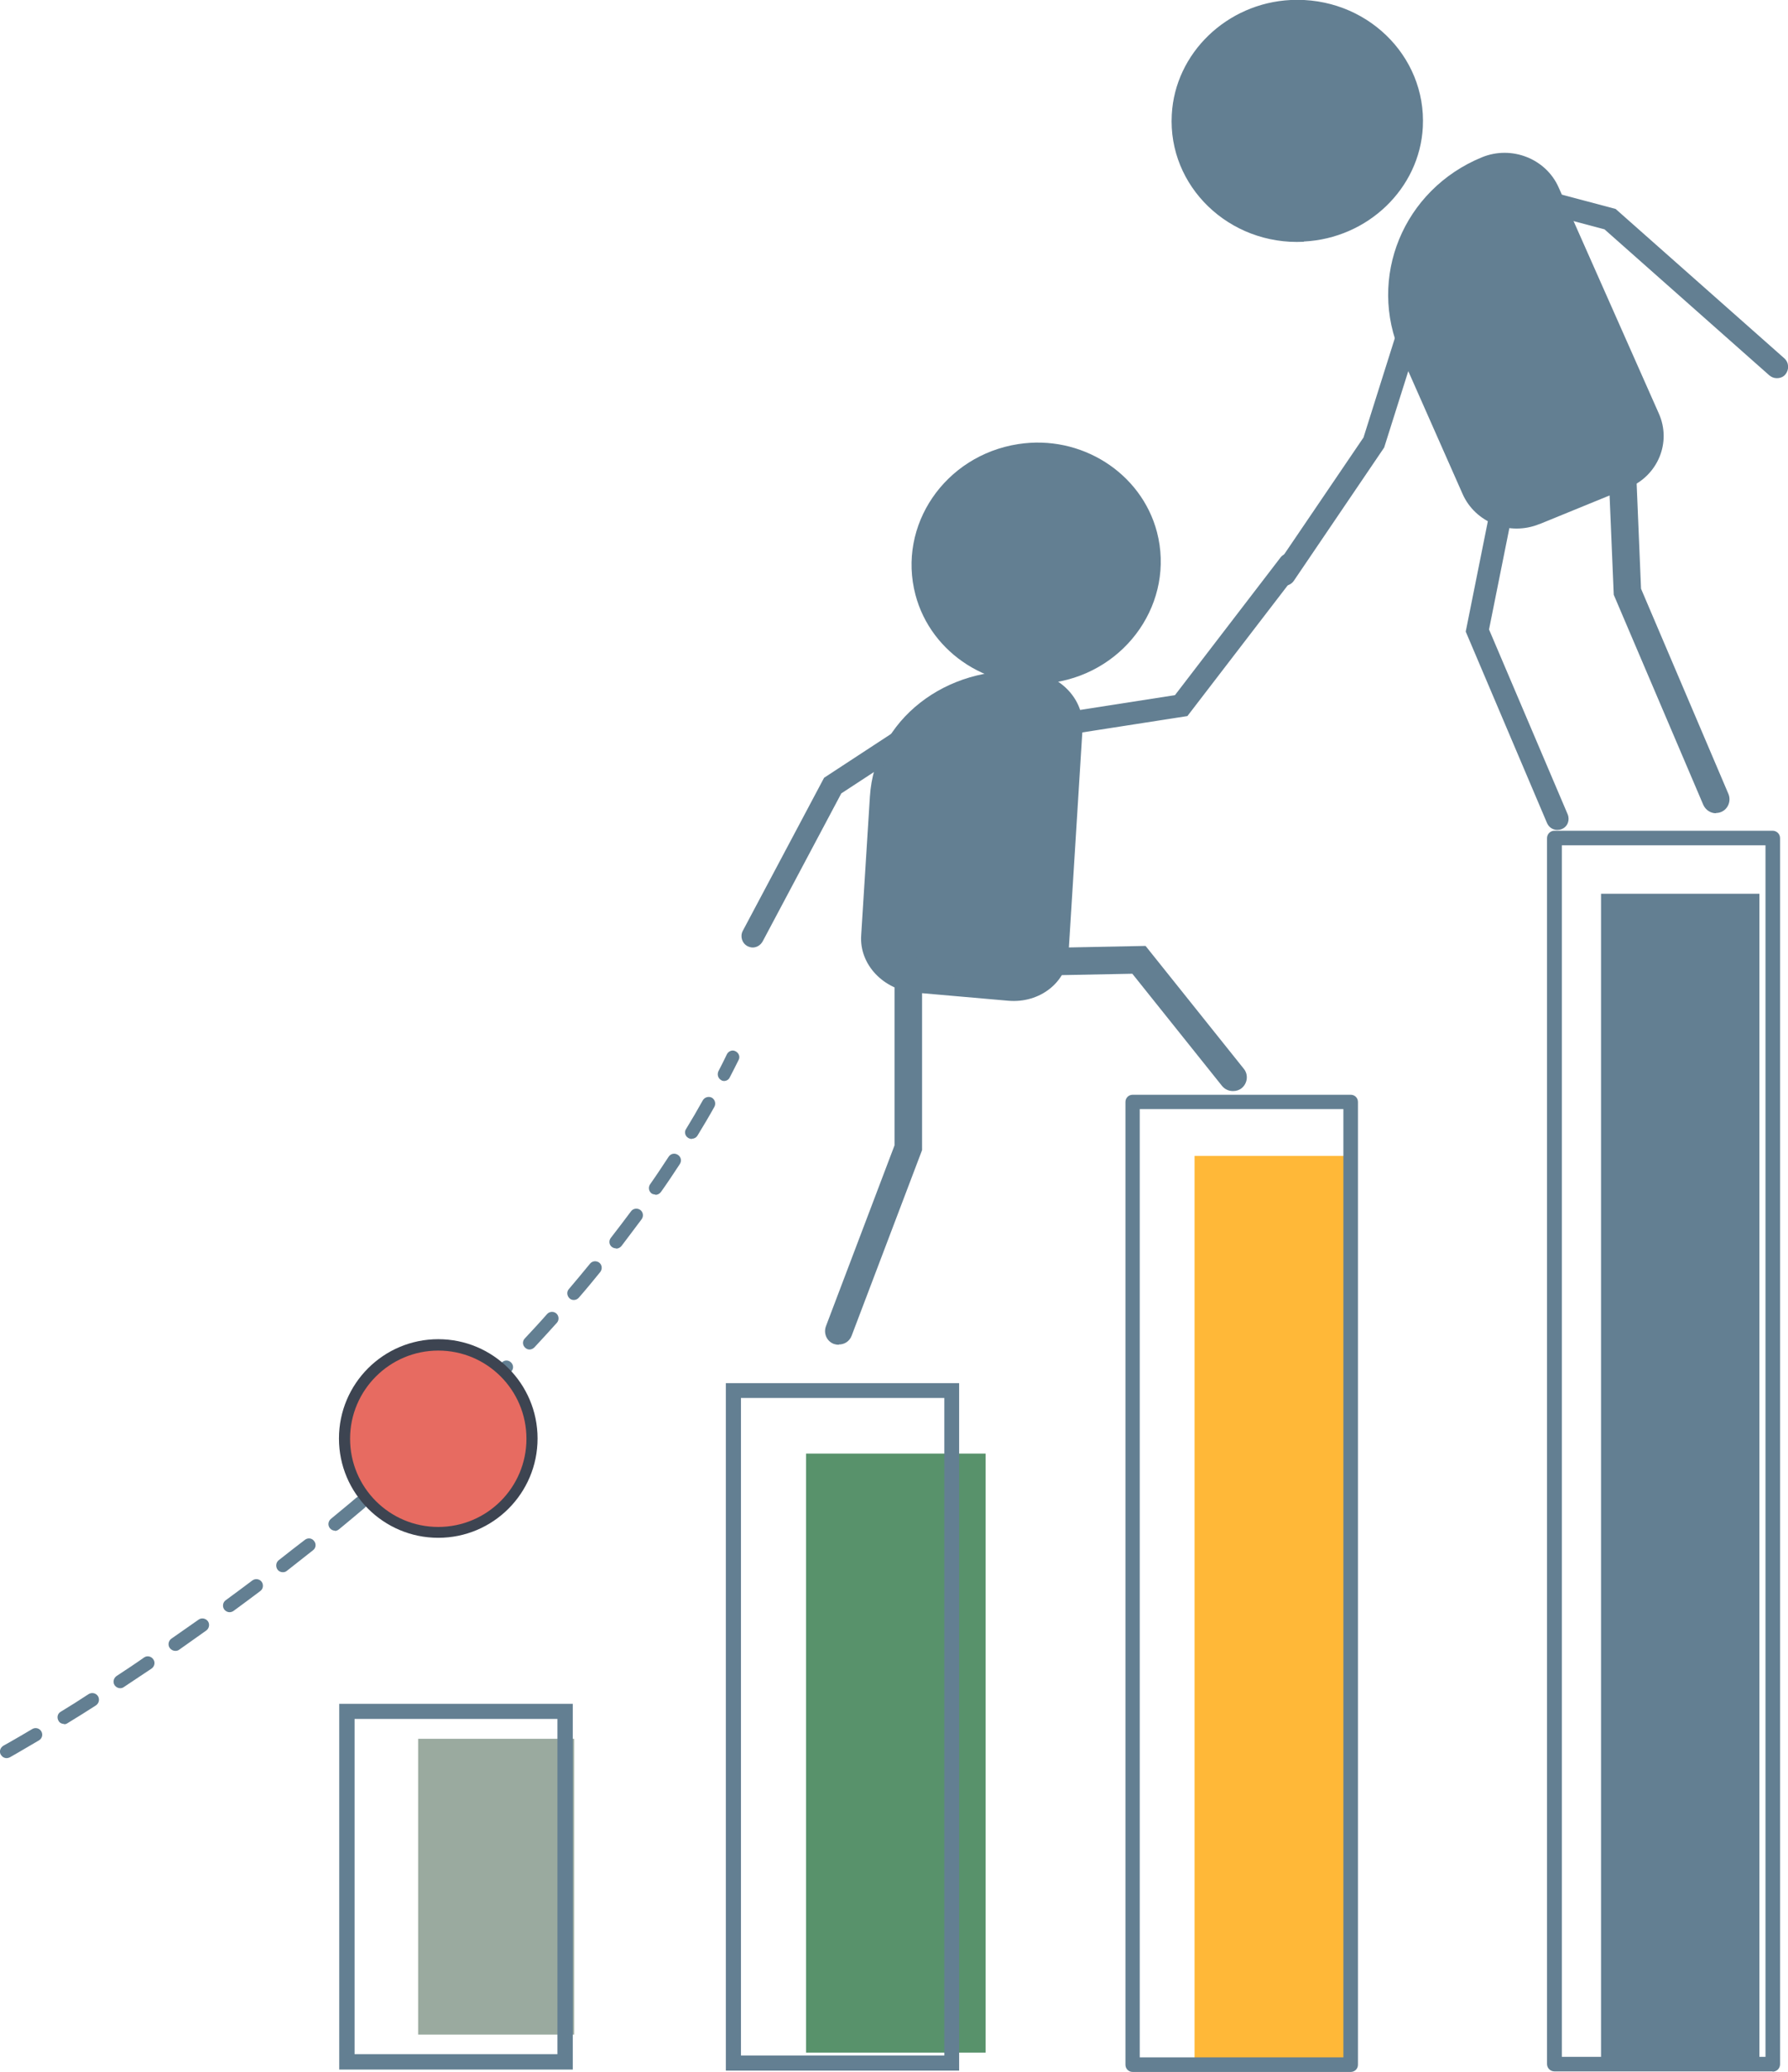
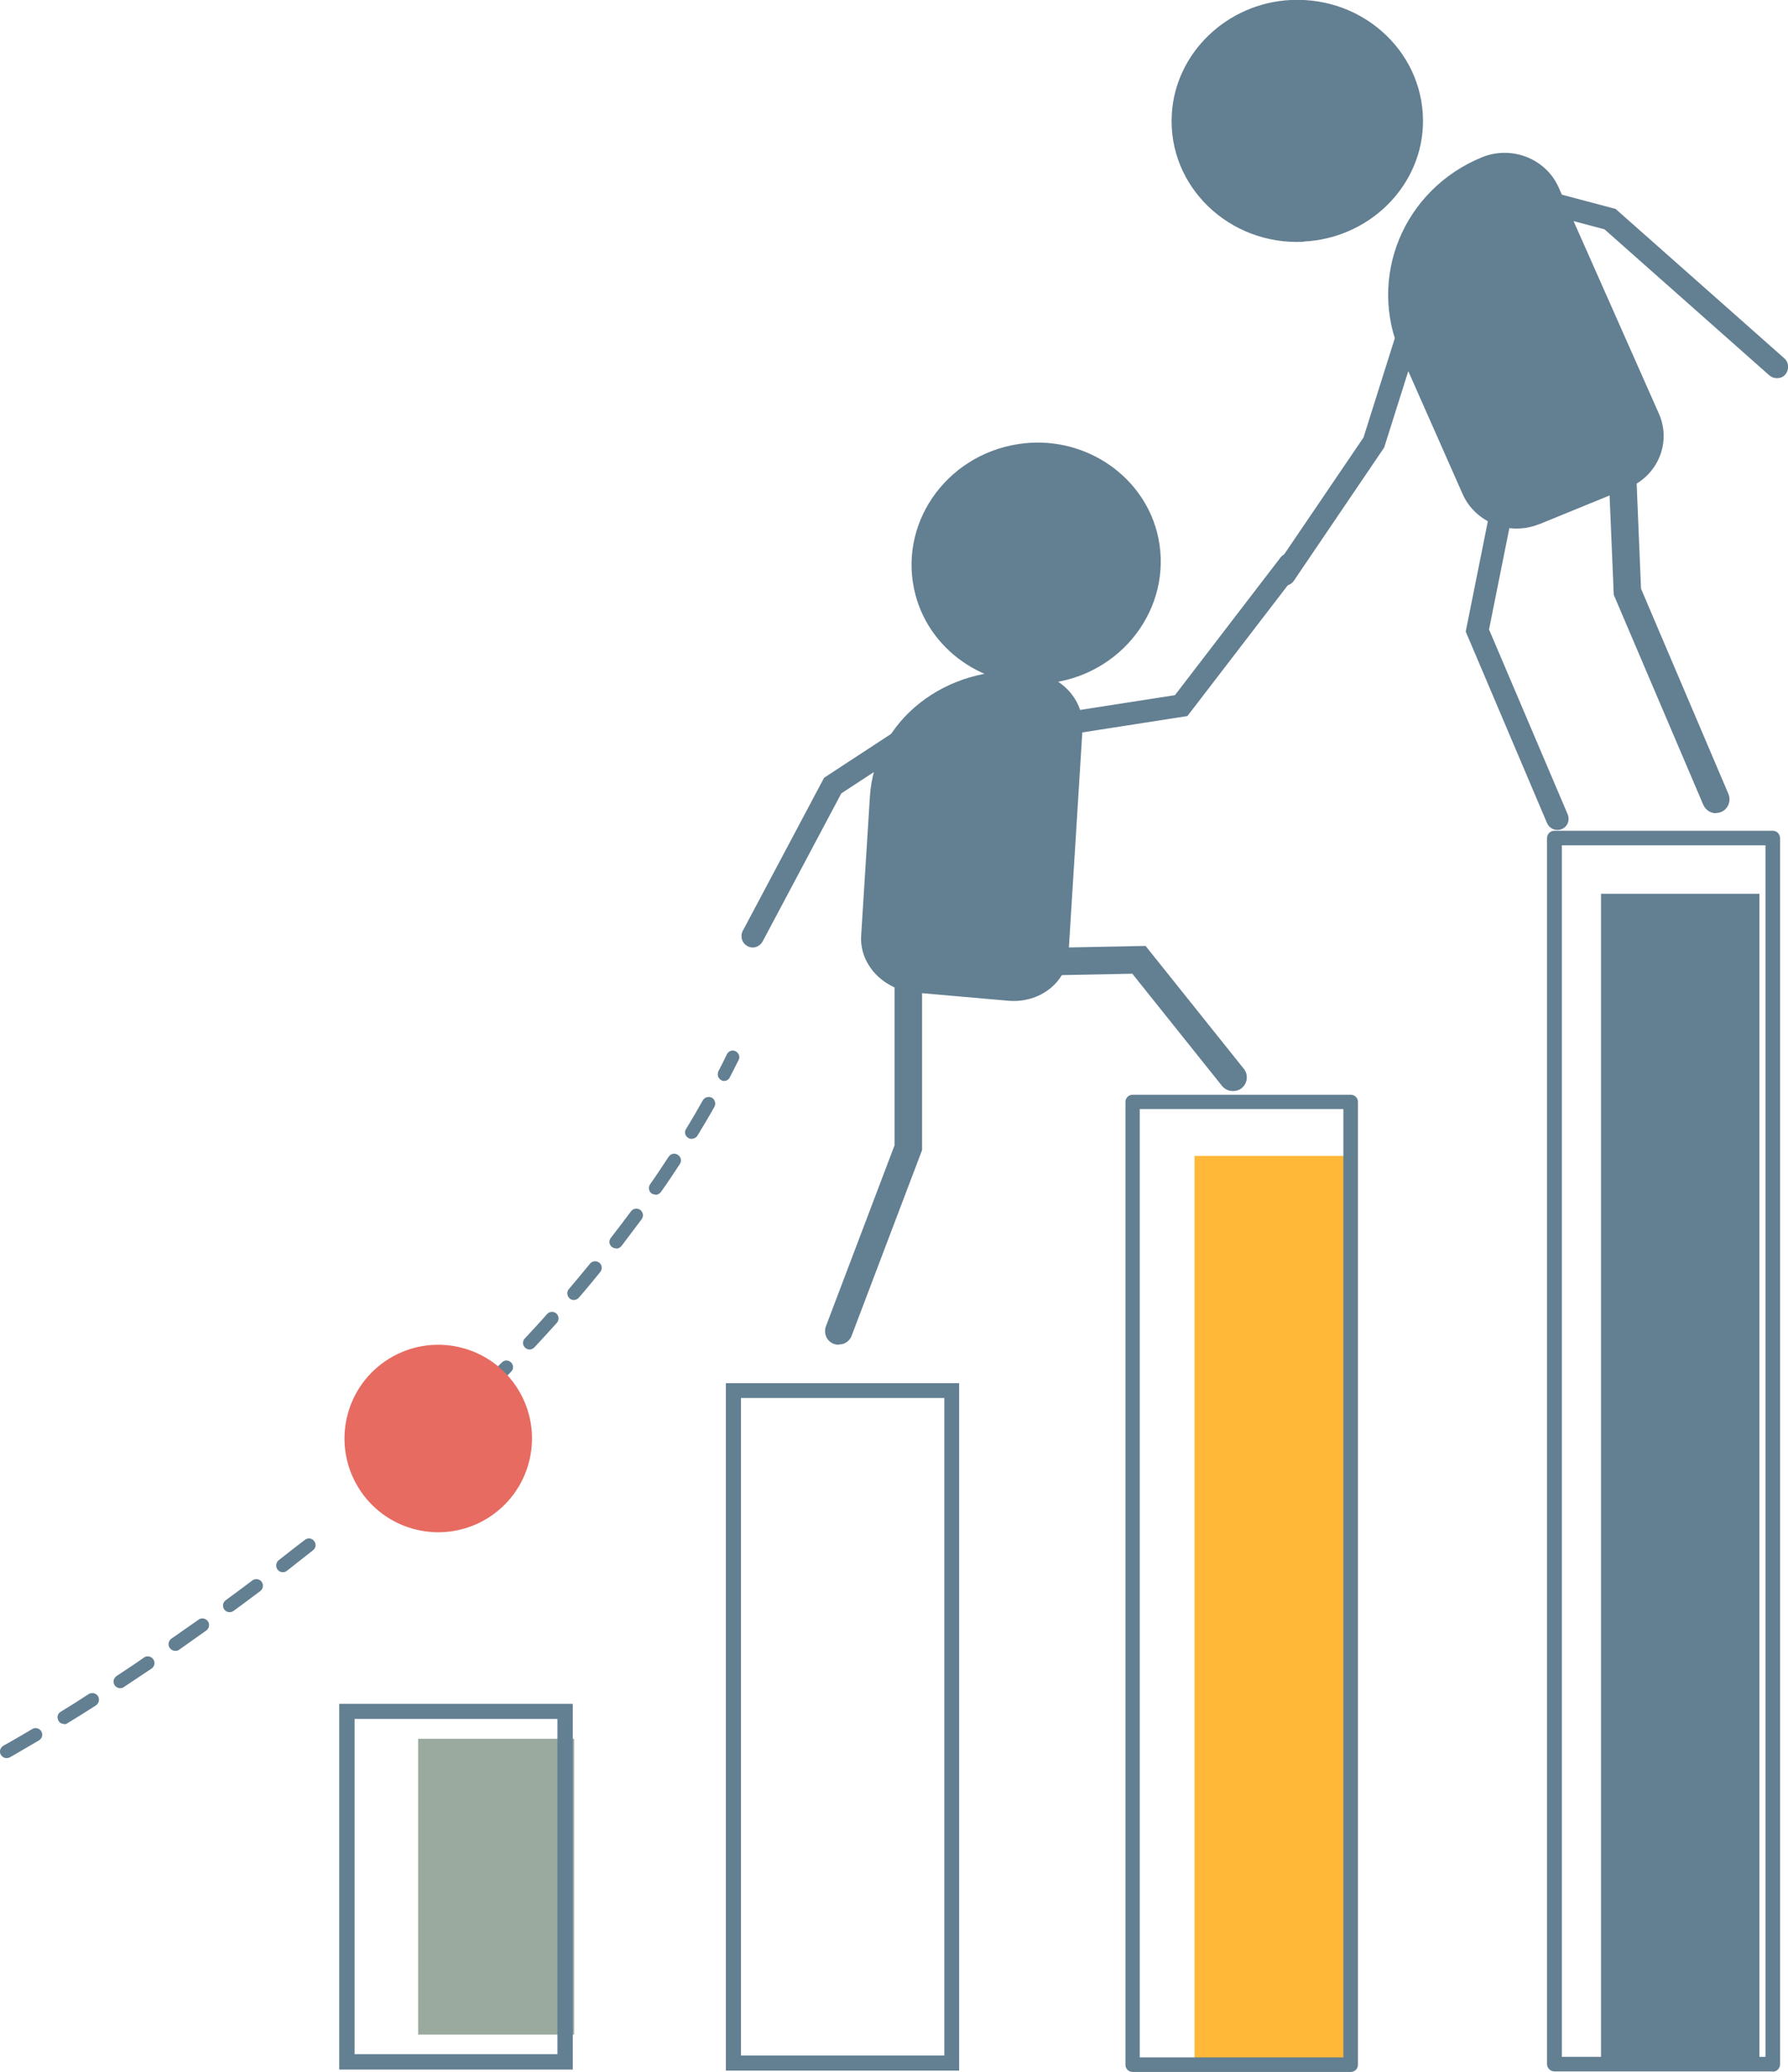
<svg xmlns="http://www.w3.org/2000/svg" id="Ebene_1" viewBox="0 0 67.52 78.24">
  <defs>
    <style>.cls-1{fill:#637f92;}.cls-2{fill:#ffb838;}.cls-3{fill:#58926b;}.cls-4{fill:#9aaa9f;}.cls-5{fill:#e76b61;}.cls-6{fill:#3d4451;}</style>
  </defs>
  <rect class="cls-4" x="15.79" y="65.66" width="5.89" height="11.17" />
-   <rect class="cls-3" x="30.44" y="54.89" width="6.78" height="22.62" />
  <rect class="cls-2" x="45.11" y="43.65" width="6.13" height="34.41" />
  <rect class="cls-1" x="60.46" y="33.75" width="5.98" height="44.29" />
  <path class="cls-1" d="M21.63,78.15H12.81v-13.81h8.82v13.81Zm-8.24-.58h7.66v-12.66h-7.66v12.66Z" />
  <path class="cls-1" d="M36.22,78.19h-8.81v-25.96h8.81v25.96Zm-8.24-.57h7.68v-24.83h-7.68v24.83Z" />
  <path class="cls-1" d="M51.01,78.24h-8.24c-.15,0-.27-.12-.27-.27V41.61c0-.15,.12-.27,.27-.27h8.24c.15,0,.27,.12,.27,.27v36.36c0,.15-.12,.27-.27,.27Zm-7.97-.55h7.69V41.88h-7.69v35.81Z" />
  <path class="cls-1" d="M66.94,78.22h-8.24c-.15,0-.28-.12-.28-.28V31.65c0-.15,.12-.28,.28-.28h8.24c.15,0,.28,.12,.28,.28v46.3c0,.15-.12,.28-.28,.28Zm-7.96-.55h7.69V31.92h-7.69v45.74Z" />
  <g>
    <path class="cls-1" d="M49.23,9.13c-2.81,.14-5.13-2.09-4.98-4.8C44.37,2.01,46.33,.12,48.74,0c2.82-.14,5.13,2.09,4.99,4.8-.12,2.32-2.08,4.2-4.49,4.32Z" />
    <path class="cls-1" d="M58.14,19.79l3.35-1.37c1.12-.46,1.64-1.72,1.15-2.81l-3.78-8.53c-.48-1.09-1.78-1.6-2.9-1.14h0c-2.97,1.22-4.34,4.55-3.06,7.44l2.33,5.27c.48,1.09,1.78,1.6,2.9,1.14Z" />
    <path class="cls-1" d="M64.8,30.71c-.2,0-.39-.12-.48-.32l-3.38-7.93-.24-5.71c-.01-.29,.21-.53,.5-.54,.29-.01,.53,.21,.54,.5l.23,5.52,3.3,7.75c.11,.26-.01,.57-.27,.68-.07,.03-.14,.04-.2,.04Z" />
    <path class="cls-1" d="M67.09,14.28c-.1,0-.2-.04-.28-.11l-6.22-5.51-3.94-1.05c-.23-.06-.36-.3-.3-.52,.06-.23,.3-.36,.52-.3l4.14,1.1,6.37,5.64c.18,.16,.19,.43,.04,.61-.08,.1-.2,.14-.32,.14Z" />
  </g>
  <g>
    <path class="cls-1" d="M39.81,25.77c2.76-.43,4.56-3.07,3.88-5.68-.59-2.24-2.87-3.69-5.24-3.32-2.77,.43-4.57,3.07-3.88,5.69,.59,2.24,2.87,3.69,5.24,3.32Z" />
    <path class="cls-1" d="M34.54,37.48l3.54,.31c1.18,.1,2.2-.69,2.27-1.78l.53-8.5c.07-1.09-.84-2.05-2.02-2.15h0c-3.14-.27-5.83,1.84-6.01,4.72l-.33,5.25c-.07,1.09,.84,2.05,2.02,2.15Z" />
    <path class="cls-1" d="M46.55,41.2c-.15,0-.3-.07-.4-.19l-3.39-4.24-6.66,.13h0c-.28,0-.51-.23-.52-.51,0-.29,.22-.52,.51-.53l7.17-.14,3.71,4.64c.18,.22,.14,.55-.08,.73-.1,.08-.21,.11-.32,.11Z" />
    <path class="cls-1" d="M31.67,50.78c-.06,0-.12-.01-.18-.03-.27-.1-.4-.4-.3-.67l2.59-6.83v-6.66c0-.29,.23-.52,.52-.52s.52,.23,.52,.52v6.84l-2.66,7.01c-.08,.21-.27,.33-.48,.33Z" />
    <path class="cls-1" d="M28.43,35.78c-.07,0-.14-.02-.2-.05-.21-.11-.29-.37-.18-.58l3.07-5.78,5.07-3.32c.2-.13,.46-.07,.59,.12,.13,.2,.07,.46-.12,.59l-4.89,3.2-2.97,5.59c-.08,.14-.22,.23-.38,.23Z" />
    <path class="cls-1" d="M38.91,27.96c-.21,0-.39-.15-.42-.36-.04-.23,.12-.45,.36-.49l5.52-.86,3.98-5.19c.14-.19,.41-.22,.6-.08,.19,.14,.22,.41,.08,.6l-4.19,5.46-5.85,.91s-.04,0-.07,0Z" />
  </g>
  <path class="cls-1" d="M48.5,22.1c-.08,0-.17-.02-.24-.07-.19-.13-.25-.4-.11-.59l3.34-4.92,2.11-6.69c.07-.22,.31-.35,.54-.28,.22,.07,.35,.31,.28,.54l-2.15,6.81-3.41,5.03c-.08,.12-.22,.19-.35,.19Z" />
  <path class="cls-1" d="M58.81,31.34c-.17,0-.32-.1-.39-.26l-3.07-7.23,1.45-7.23c.05-.23,.27-.38,.5-.33,.23,.05,.38,.27,.33,.5l-1.4,6.98,2.97,6.98c.09,.22,0,.47-.23,.56-.05,.02-.11,.03-.17,.03Z" />
-   <path class="cls-1" d="M.25,66.39c-.09,0-.17-.05-.22-.13-.07-.12-.02-.27,.1-.34,0,0,.4-.22,1.09-.63,.12-.07,.27-.03,.34,.09,.07,.12,.03,.27-.09,.34-.69,.41-1.1,.64-1.1,.64-.04,.02-.08,.03-.12,.03Zm2.17-1.29c-.08,0-.17-.04-.21-.12-.07-.12-.04-.27,.08-.34,.35-.21,.71-.44,1.06-.67,.12-.07,.27-.04,.35,.08,.07,.12,.04,.27-.08,.35-.36,.23-.72,.46-1.07,.67-.04,.03-.09,.04-.13,.04Zm2.12-1.35c-.08,0-.16-.04-.21-.11-.08-.12-.04-.27,.07-.35,.35-.23,.7-.46,1.04-.7,.11-.08,.27-.05,.35,.07,.08,.11,.05,.27-.07,.35-.35,.23-.7,.47-1.05,.7-.04,.03-.09,.04-.14,.04Zm2.08-1.41c-.08,0-.16-.04-.21-.11-.08-.11-.05-.27,.06-.35,.34-.24,.69-.48,1.03-.72,.11-.08,.27-.05,.35,.06,.08,.11,.05,.27-.06,.35-.34,.24-.69,.49-1.03,.73-.04,.03-.09,.04-.14,.04Zm2.05-1.46c-.08,0-.15-.04-.2-.1-.08-.11-.06-.27,.05-.35,.34-.25,.68-.5,1.01-.75,.11-.08,.27-.06,.35,.05s.06,.27-.05,.35c-.33,.25-.67,.5-1.01,.75-.04,.03-.1,.05-.15,.05Zm2.01-1.51c-.07,0-.15-.03-.2-.1-.08-.11-.06-.27,.04-.35,.33-.26,.66-.52,.99-.77,.11-.09,.27-.07,.35,.04,.09,.11,.07,.27-.04,.35-.33,.26-.66,.52-.99,.78-.05,.04-.1,.05-.15,.05Zm1.97-1.57c-.07,0-.14-.03-.19-.09-.09-.11-.07-.26,.03-.35,.32-.27,.65-.53,.96-.8,.11-.09,.26-.08,.35,.03,.09,.11,.08,.26-.03,.35-.32,.27-.64,.54-.97,.81-.05,.04-.1,.06-.16,.06Zm1.92-1.62c-.07,0-.14-.03-.19-.09-.09-.1-.08-.26,.02-.35,.31-.27,.63-.55,.94-.83,.1-.09,.26-.08,.35,.02,.09,.1,.08,.26-.02,.35-.31,.28-.63,.56-.94,.83-.05,.04-.11,.06-.16,.06Zm1.87-1.68c-.07,0-.13-.03-.18-.08-.09-.1-.09-.26,.01-.35,.3-.28,.61-.57,.91-.86,.1-.1,.26-.09,.35,0,.1,.1,.09,.26,0,.35-.3,.29-.61,.58-.92,.86-.05,.04-.11,.07-.17,.07Zm1.81-1.74c-.06,0-.13-.02-.18-.07-.1-.1-.1-.26,0-.35,.3-.3,.59-.6,.88-.89,.1-.1,.25-.1,.35,0,.1,.1,.1,.25,0,.35-.29,.3-.59,.6-.89,.9-.05,.05-.11,.07-.18,.07Zm1.75-1.8c-.06,0-.12-.02-.17-.07-.1-.09-.11-.25-.01-.35,.28-.3,.57-.61,.84-.92,.09-.1,.25-.11,.35-.02,.1,.09,.11,.25,.02,.35-.28,.31-.56,.62-.85,.93-.05,.05-.12,.08-.18,.08Zm1.67-1.87c-.06,0-.12-.02-.16-.06-.1-.09-.12-.25-.03-.35,.27-.32,.54-.64,.8-.96,.09-.11,.24-.12,.35-.04,.11,.09,.12,.24,.04,.35-.26,.32-.53,.65-.81,.97-.05,.06-.12,.09-.19,.09Zm1.59-1.95c-.05,0-.11-.02-.15-.05-.11-.08-.13-.24-.04-.35,.26-.33,.51-.67,.76-1,.08-.11,.24-.13,.35-.05,.11,.08,.13,.24,.05,.35-.25,.33-.5,.67-.76,1.01-.05,.06-.12,.1-.2,.1Zm1.49-2.03s-.1-.01-.14-.04c-.11-.08-.14-.23-.06-.35,.24-.34,.47-.69,.7-1.04,.08-.12,.23-.15,.35-.07,.12,.08,.15,.23,.07,.35-.23,.35-.46,.7-.71,1.05-.05,.07-.13,.11-.21,.11Zm1.37-2.1s-.09-.01-.13-.04c-.12-.07-.16-.23-.08-.34,.22-.36,.43-.72,.63-1.08,.07-.12,.22-.16,.34-.1,.12,.07,.16,.22,.1,.34-.2,.36-.42,.73-.64,1.09-.05,.08-.13,.12-.21,.12Zm1.23-2.19s-.08,0-.11-.03c-.12-.06-.17-.21-.11-.34,.11-.21,.22-.43,.32-.64,.06-.12,.21-.18,.33-.11,.12,.06,.18,.21,.11,.33-.11,.22-.22,.44-.33,.65-.04,.09-.13,.14-.22,.14Z" />
+   <path class="cls-1" d="M.25,66.39c-.09,0-.17-.05-.22-.13-.07-.12-.02-.27,.1-.34,0,0,.4-.22,1.09-.63,.12-.07,.27-.03,.34,.09,.07,.12,.03,.27-.09,.34-.69,.41-1.1,.64-1.1,.64-.04,.02-.08,.03-.12,.03Zm2.17-1.29c-.08,0-.17-.04-.21-.12-.07-.12-.04-.27,.08-.34,.35-.21,.71-.44,1.06-.67,.12-.07,.27-.04,.35,.08,.07,.12,.04,.27-.08,.35-.36,.23-.72,.46-1.07,.67-.04,.03-.09,.04-.13,.04Zm2.12-1.35c-.08,0-.16-.04-.21-.11-.08-.12-.04-.27,.07-.35,.35-.23,.7-.46,1.04-.7,.11-.08,.27-.05,.35,.07,.08,.11,.05,.27-.07,.35-.35,.23-.7,.47-1.05,.7-.04,.03-.09,.04-.14,.04Zm2.08-1.41c-.08,0-.16-.04-.21-.11-.08-.11-.05-.27,.06-.35,.34-.24,.69-.48,1.03-.72,.11-.08,.27-.05,.35,.06,.08,.11,.05,.27-.06,.35-.34,.24-.69,.49-1.03,.73-.04,.03-.09,.04-.14,.04Zm2.05-1.46c-.08,0-.15-.04-.2-.1-.08-.11-.06-.27,.05-.35,.34-.25,.68-.5,1.01-.75,.11-.08,.27-.06,.35,.05s.06,.27-.05,.35c-.33,.25-.67,.5-1.01,.75-.04,.03-.1,.05-.15,.05Zm2.01-1.51c-.07,0-.15-.03-.2-.1-.08-.11-.06-.27,.04-.35,.33-.26,.66-.52,.99-.77,.11-.09,.27-.07,.35,.04,.09,.11,.07,.27-.04,.35-.33,.26-.66,.52-.99,.78-.05,.04-.1,.05-.15,.05Zm1.97-1.57Zm1.92-1.62c-.07,0-.14-.03-.19-.09-.09-.1-.08-.26,.02-.35,.31-.27,.63-.55,.94-.83,.1-.09,.26-.08,.35,.02,.09,.1,.08,.26-.02,.35-.31,.28-.63,.56-.94,.83-.05,.04-.11,.06-.16,.06Zm1.87-1.68c-.07,0-.13-.03-.18-.08-.09-.1-.09-.26,.01-.35,.3-.28,.61-.57,.91-.86,.1-.1,.26-.09,.35,0,.1,.1,.09,.26,0,.35-.3,.29-.61,.58-.92,.86-.05,.04-.11,.07-.17,.07Zm1.81-1.74c-.06,0-.13-.02-.18-.07-.1-.1-.1-.26,0-.35,.3-.3,.59-.6,.88-.89,.1-.1,.25-.1,.35,0,.1,.1,.1,.25,0,.35-.29,.3-.59,.6-.89,.9-.05,.05-.11,.07-.18,.07Zm1.75-1.8c-.06,0-.12-.02-.17-.07-.1-.09-.11-.25-.01-.35,.28-.3,.57-.61,.84-.92,.09-.1,.25-.11,.35-.02,.1,.09,.11,.25,.02,.35-.28,.31-.56,.62-.85,.93-.05,.05-.12,.08-.18,.08Zm1.67-1.87c-.06,0-.12-.02-.16-.06-.1-.09-.12-.25-.03-.35,.27-.32,.54-.64,.8-.96,.09-.11,.24-.12,.35-.04,.11,.09,.12,.24,.04,.35-.26,.32-.53,.65-.81,.97-.05,.06-.12,.09-.19,.09Zm1.59-1.95c-.05,0-.11-.02-.15-.05-.11-.08-.13-.24-.04-.35,.26-.33,.51-.67,.76-1,.08-.11,.24-.13,.35-.05,.11,.08,.13,.24,.05,.35-.25,.33-.5,.67-.76,1.01-.05,.06-.12,.1-.2,.1Zm1.49-2.03s-.1-.01-.14-.04c-.11-.08-.14-.23-.06-.35,.24-.34,.47-.69,.7-1.04,.08-.12,.23-.15,.35-.07,.12,.08,.15,.23,.07,.35-.23,.35-.46,.7-.71,1.05-.05,.07-.13,.11-.21,.11Zm1.37-2.1s-.09-.01-.13-.04c-.12-.07-.16-.23-.08-.34,.22-.36,.43-.72,.63-1.08,.07-.12,.22-.16,.34-.1,.12,.07,.16,.22,.1,.34-.2,.36-.42,.73-.64,1.09-.05,.08-.13,.12-.21,.12Zm1.23-2.19s-.08,0-.11-.03c-.12-.06-.17-.21-.11-.34,.11-.21,.22-.43,.32-.64,.06-.12,.21-.18,.33-.11,.12,.06,.18,.21,.11,.33-.11,.22-.22,.44-.33,.65-.04,.09-.13,.14-.22,.14Z" />
  <g>
    <circle class="cls-5" cx="16.55" cy="54.32" r="3.54" transform="translate(-40.12 57.95) rotate(-76.72)" />
-     <path class="cls-6" d="M16.55,58.07c-2.07,0-3.75-1.68-3.75-3.75s1.68-3.75,3.75-3.75,3.75,1.68,3.75,3.75-1.68,3.75-3.75,3.75Zm0-7.07c-1.83,0-3.33,1.49-3.33,3.33s1.49,3.33,3.33,3.33,3.33-1.49,3.33-3.33-1.49-3.33-3.33-3.33Z" />
  </g>
</svg>